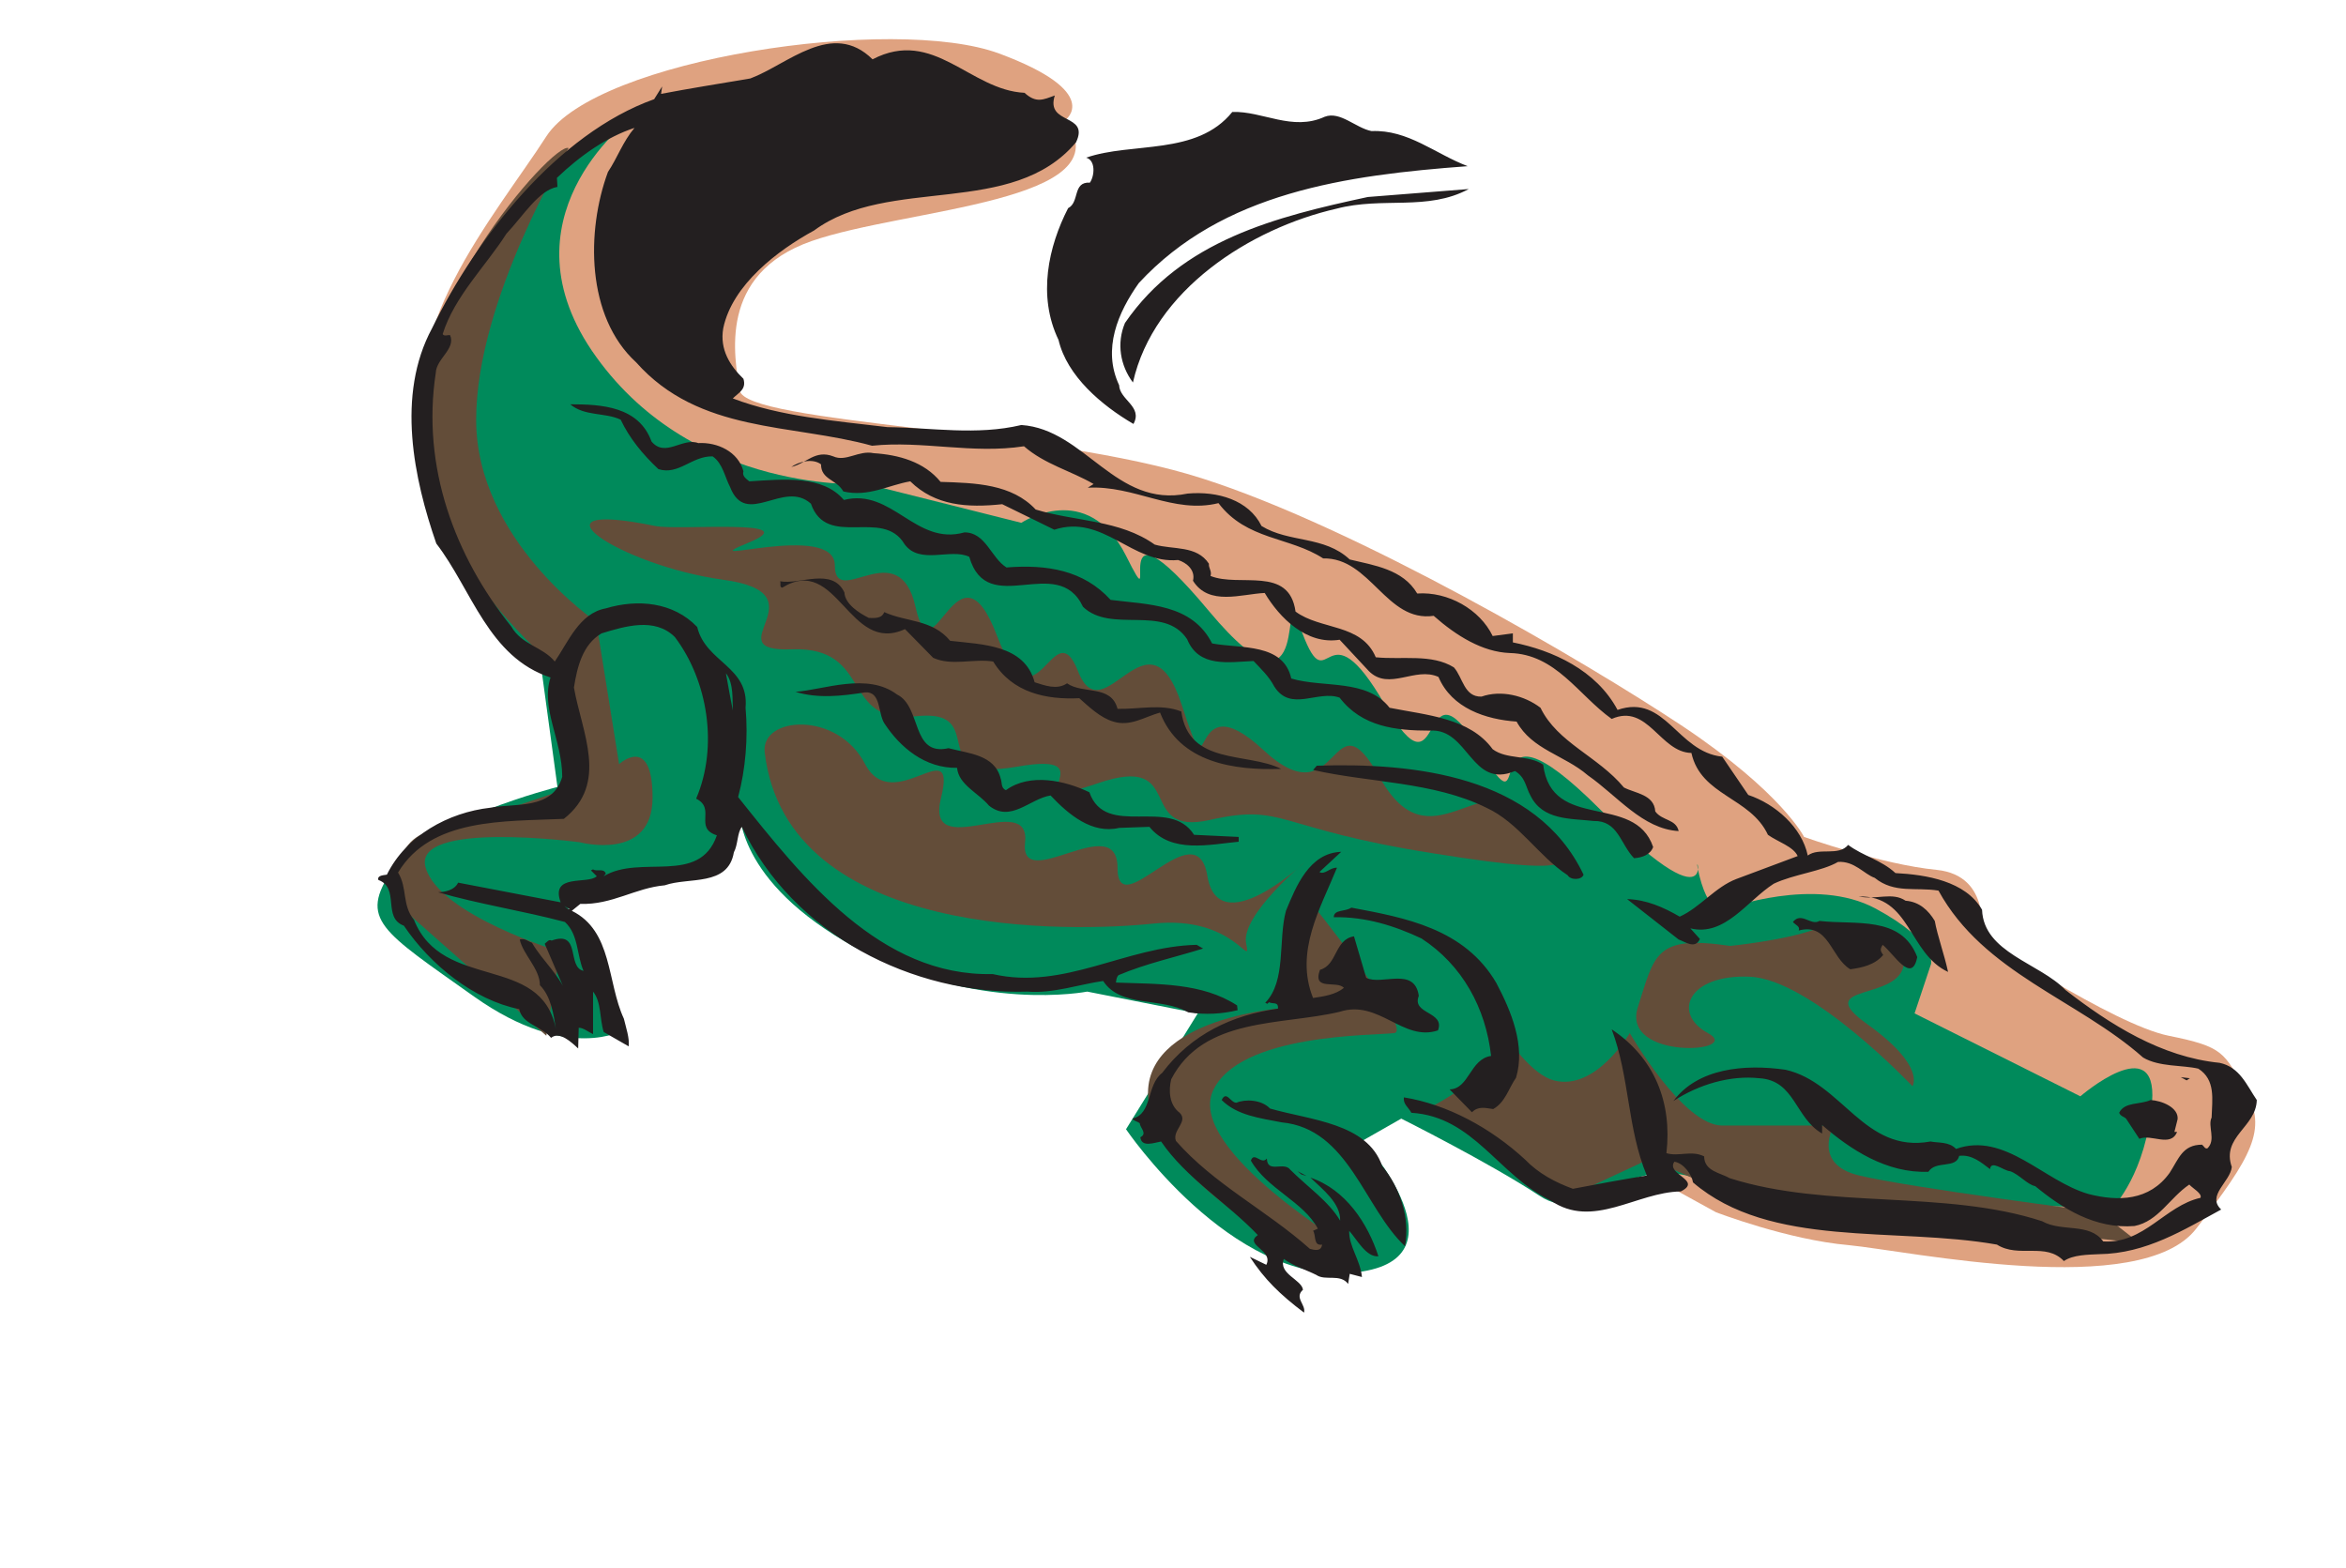
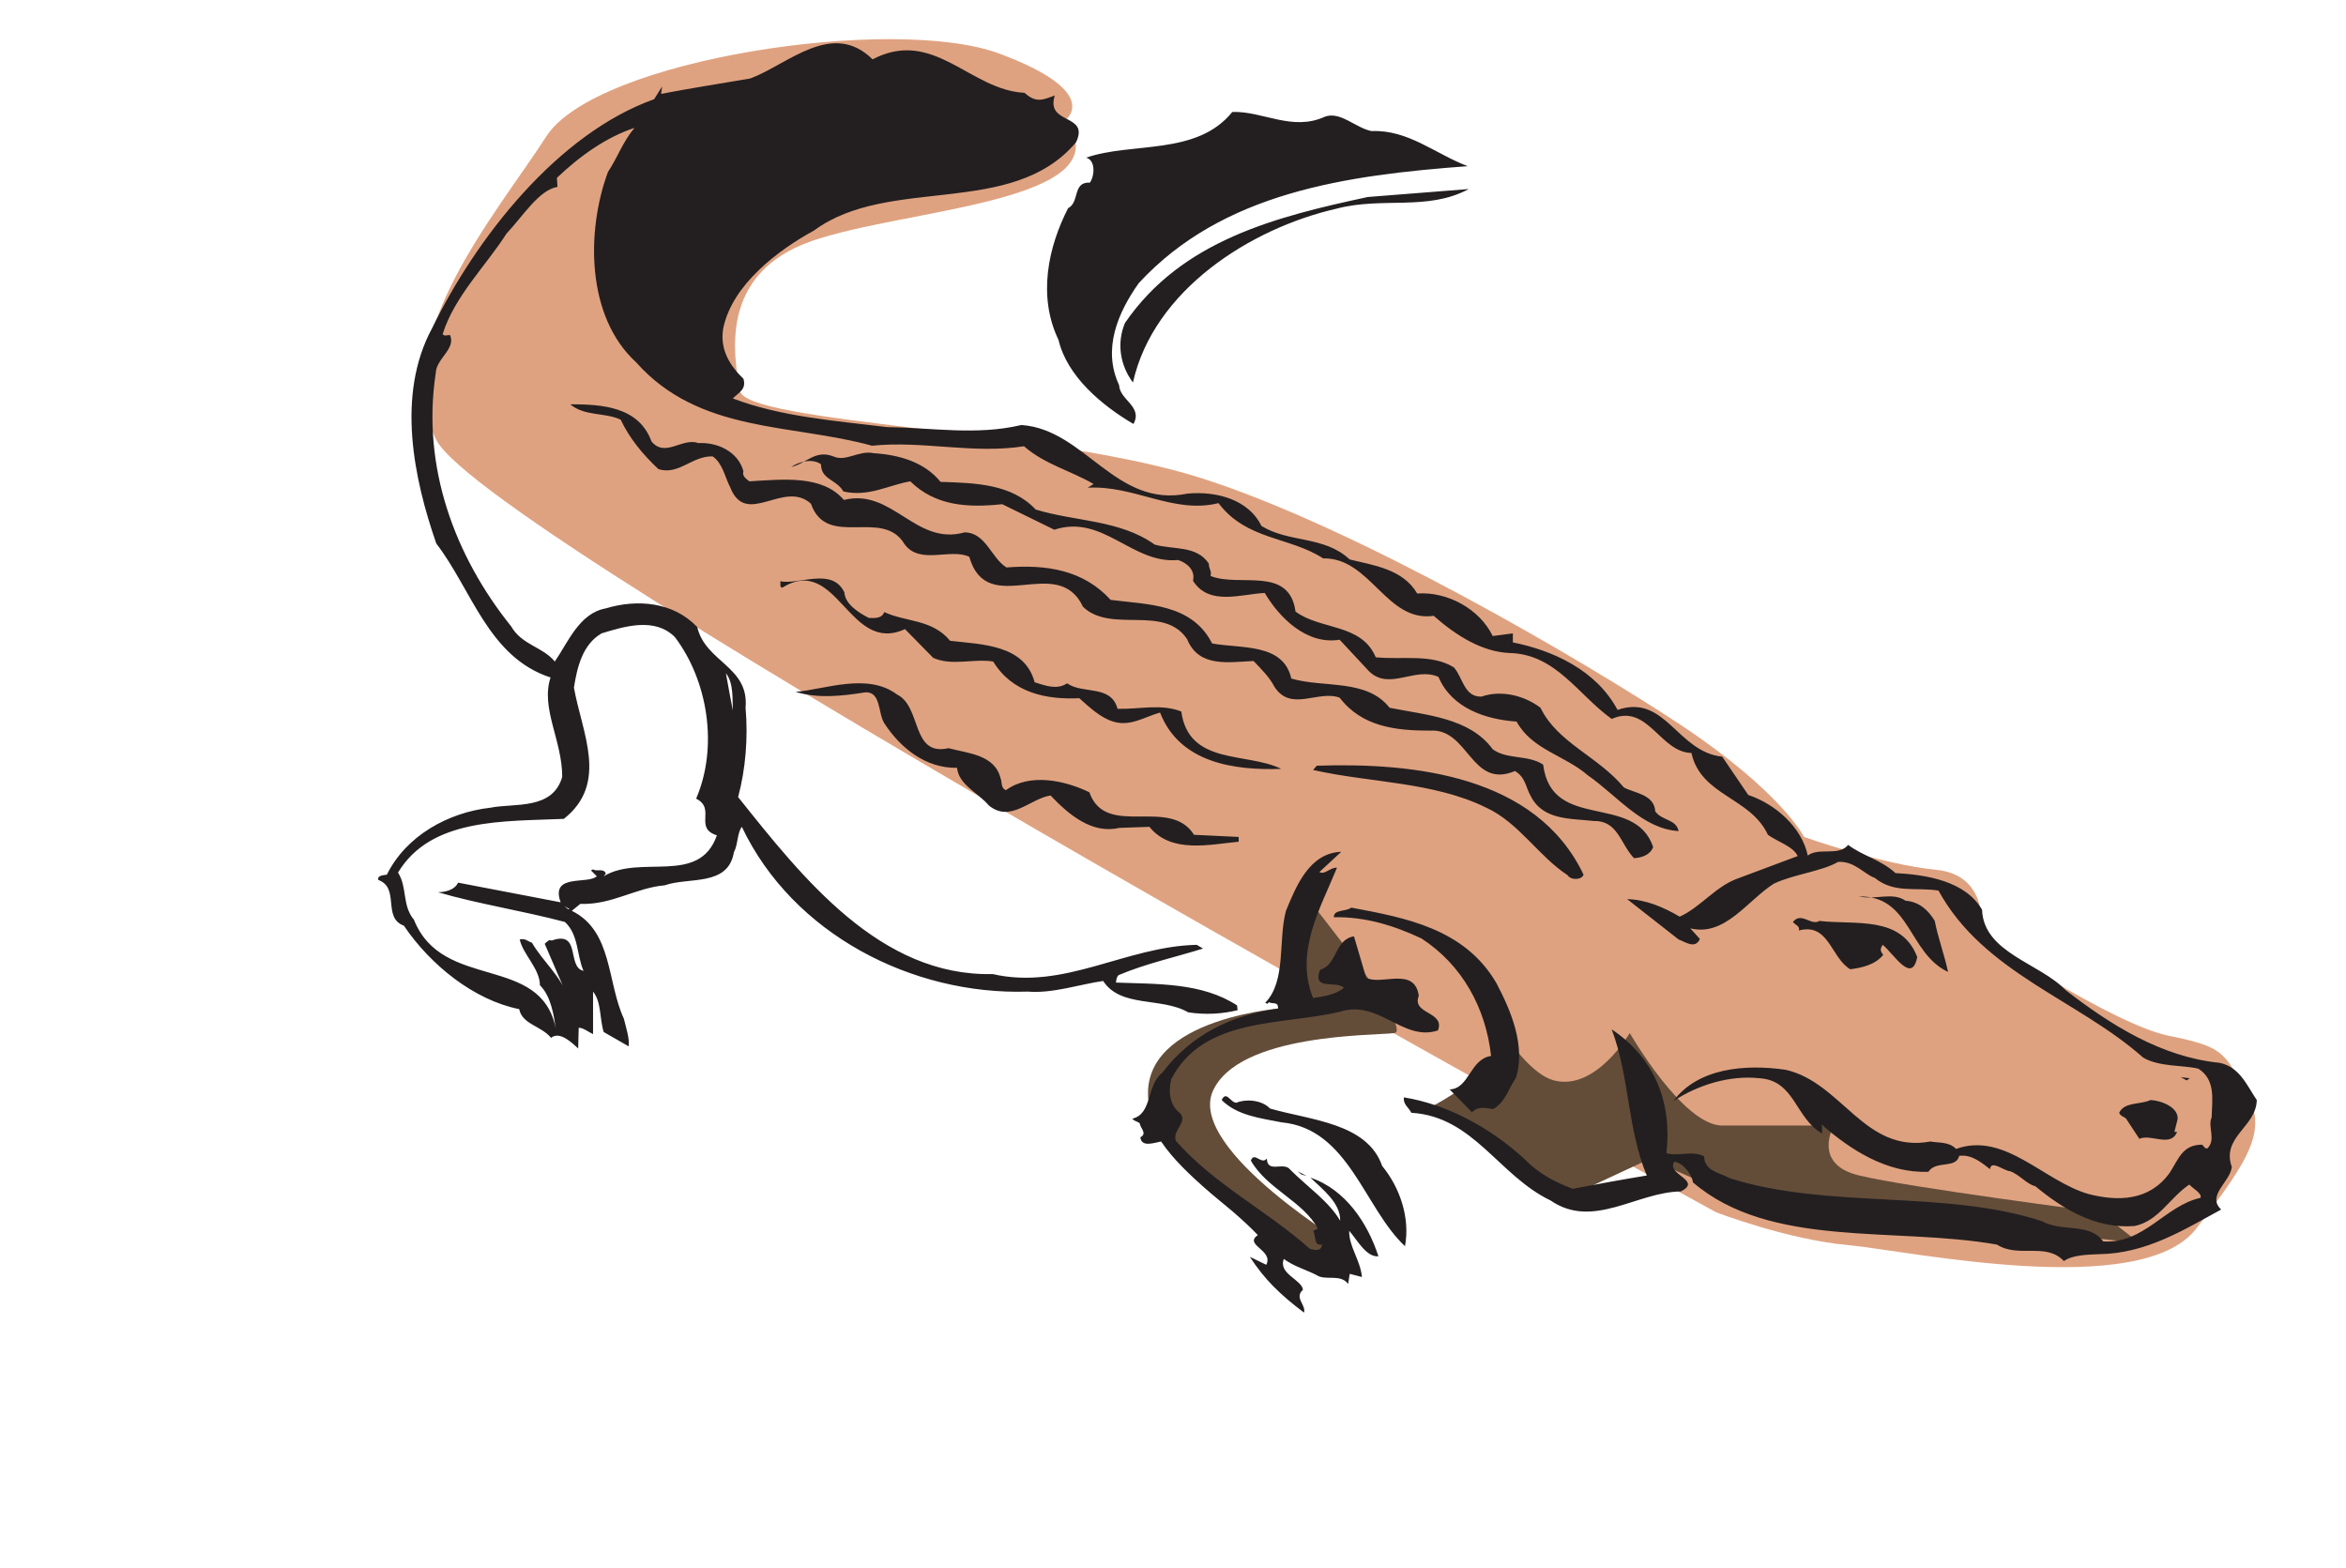
<svg xmlns="http://www.w3.org/2000/svg" width="271.25" height="181.25">
  <g>
    <title>Layer 1</title>
    <g transform="matrix(1.25 0 0 -1.25 0 181.25)" id="g3643">
      <g transform="scale(0.24 0.24)" id="g3645">
        <path fill-rule="nonzero" id="path3653" fill="#dfa280" d="m410.633,557.941c0,0 14.746,10.653 -25.598,25.61c-40.344,14.953 -155.234,-2.051 -174.484,-31.961c-19.047,-29.703 -61.645,-78.664 -42.395,-116.969c19.047,-38.308 493.145,-297.656 493.145,-297.656c0,0 27.648,-10.652 51.199,-12.703c23.348,-2.254 112.637,-21.305 133.938,6.351c21.296,27.657 27.644,38.309 19.042,53.055c-8.394,14.957 -8.394,17.004 -29.695,21.309c-21.297,4.3 -72.293,38.308 -72.293,38.308c0,0 4.301,23.352 -16.996,25.606c-21.301,2.047 -51.199,12.699 -51.199,12.699c0,0 -8.395,17.004 -46.692,42.613c-38.296,25.402 -125.539,76.41 -184.929,95.461c-59.391,19.258 -176.535,21.305 -178.582,34.008c-2.047,12.906 -8.602,44.863 27.648,57.562c36.246,12.704 121.238,14.954 97.891,46.707" />
-         <path fill-rule="nonzero" id="path3655" fill="#008a5b" d="m242.496,557.941c0,0 -50.992,-38.308 -12.695,-91.363c38.297,-53.265 104.238,-48.961 104.238,-48.961l59.598,-14.957c0,0 25.394,17.004 40.343,-12.699c14.95,-29.91 -10.648,29.703 31.95,-21.305c42.39,-50.804 25.394,19.051 36.043,-8.605c10.445,-27.449 8.394,12.906 31.742,-27.449c23.348,-40.36 12.695,21.097 36.25,-17.004c23.344,-38.309 -4.301,27.656 46.691,-23.356c50.992,-51.008 33.996,-8.398 38.297,-25.605c4.301,-17.004 10.649,-12.699 10.649,-12.699c0,0 33.996,12.699 57.343,0c23.551,-12.704 21.297,-21.309 21.297,-21.309l-6.347,-19.051l63.894,-31.957c0,0 29.695,25.606 27.649,-2.047c-2.254,-27.656 -14.95,-40.562 -14.95,-40.562c0,0 -129.636,0 -159.535,10.652c-29.695,10.652 -42.598,-19.051 -61.644,-6.351c-19.25,12.703 -53.246,29.707 -53.246,29.707l-14.747,-8.403c0,0 42.395,-46.91 -4.3,-51.008c-46.692,-4.3 -87.036,55.313 -87.036,55.313l27.649,44.656l-42.598,8.399c0,0 -42.394,-8.399 -89.293,17.003c-46.691,25.61 -44.644,53.262 -44.644,53.262c0,0 -8.602,-27.652 -38.297,-29.703c-29.695,-2.254 -29.695,-4.301 -29.695,-4.301l23.347,-51.011c0,0 -21.297,-12.903 -57.547,12.703c-36.043,25.605 -44.644,29.703 -31.742,48.961c12.695,19.05 63.692,31.957 63.692,31.957l-6.352,46.707c0,0 -57.34,40.152 -46.691,106.117c10.648,65.961 80.687,104.269 80.687,104.269" />
-         <path fill-rule="nonzero" id="path3657" fill="#634d39" d="m252.531,401.434c8.809,-1.844 59.391,3.07 35.637,-6.555c-23.758,-9.836 33.586,8.601 33.586,-8.606c0,-17.414 24.777,12.907 31.129,-16.183c6.551,-29.09 16.176,29.09 31.332,-10.86c15.156,-39.742 21.707,10.86 31.332,-13.929c9.832,-24.785 27.035,26.836 39.937,-12.906c12.903,-39.946 1.024,10.859 31.332,-17.207c30.106,-28.067 25.805,23.765 45.055,-10.856c19.457,-34.621 38.91,5.324 58.367,-13.934c19.453,-19.46 23.758,-24.992 -37.683,-15.156c-61.438,9.625 -57.137,19.461 -86.219,12.906c-29.078,-6.558 -8.602,26.016 -43.211,14.133c-34.609,-11.883 5.324,12.907 -31.332,6.352c-36.66,-6.352 -9.625,22.738 -38.91,19.461c-29.082,-3.278 -16.18,26.836 -47.512,25.812c-31.129,-1.23 13.106,21.508 -26.828,26.836c-39.938,5.531 -77.824,31.344 -26.012,20.692" />
-         <path fill-rule="nonzero" id="path3659" fill="#634d39" d="m294.719,314.164c-1.637,13.93 28.058,16.184 38.707,-4.508c10.855,-20.484 35.633,13.114 29.285,-12.906c-6.555,-25.812 34.609,3.277 32.359,-17.207c-2.254,-20.484 35.633,12.906 35.633,-9.832c0,-22.535 30.309,22.738 34.61,-3.074c4.3,-26.016 37.683,5.324 37.683,5.324c0,0 -24.781,-20.484 -22.734,-31.34c2.254,-10.859 -4.301,10.856 -35.633,7.578c-31.129,-3.277 -141.309,-6.554 -149.91,65.965" />
        <path fill-rule="nonzero" id="path3661" fill="#634d39" d="m504.02,257.828l-7.372,-41.996c0,0 -57.343,-3.277 -54.066,-35.644c3.277,-32.368 64.715,-62.688 64.715,-62.688l13.926,5.328c0,0 -63.489,37.899 -53.864,60.637c9.832,22.535 62.465,21.512 70.043,22.535c7.578,1.227 -33.382,51.828 -33.382,51.828" />
        <path fill-rule="nonzero" id="path3663" fill="#634d39" d="m550.305,176.91c0,0 42.187,20.485 27.031,39.945c-15.156,19.461 5.324,-24.785 21.504,-29.089c16.176,-4.301 29.285,18.234 29.285,18.234c0,0 20.48,-35.645 35.633,-35.645c14.949,0 43.008,0 43.008,0c0,0 -8.602,-14.957 9.832,-19.257c18.429,-4.508 92.769,-14.133 92.769,-14.133l15.156,-11.883l-152.164,16.184l-36.656,16.183l-32.562,-15.16c0,0 -51.813,35.645 -52.836,34.621" />
-         <path fill-rule="nonzero" id="path3665" fill="#634d39" d="m219.152,547.086c0,0 -35.636,-58.18 -35.636,-104.684c0,-46.5 46.285,-77.843 46.285,-77.843l8.804,-54.903c0,0 12.903,11.883 12.903,-12.906c0,-24.789 -28.055,-17.207 -28.055,-17.207c0,0 -64.922,8.605 -59.39,-9.832c5.324,-18.234 51.812,-32.367 51.812,-32.367l-5.324,-32.367l-56.321,49.777c0,0 -6.347,24.789 11.879,29.09c18.43,4.304 51.813,16.183 51.813,16.183l-2.047,45.274c0,0 -54.066,45.273 -52.836,87.269c-10.855,48.141 50.379,117.383 56.113,114.516" />
-         <path fill-rule="nonzero" id="path3667" fill="#634d39" d="m666.832,239.594c0,0 20.684,2.051 32.563,6.351c11.875,4.508 35.632,2.254 34.402,-12.906c-1.024,-15.156 -36.656,-7.578 -13.926,-23.762c22.527,-16.183 17.203,-23.761 17.203,-23.761c0,0 -38.91,41.175 -62.664,42.199c-23.758,1.023 -30.105,-14.137 -16.18,-21.715c14.129,-7.582 -33.382,-10.652 -27.035,9.832c6.555,20.484 6.555,28.066 35.637,23.762" />
        <path fill-rule="nonzero" id="path3677" fill="#231f20" d="m481.695,119.754l6.352,-3.07l0,0c2.867,5.734 -8.809,7.578 -3.277,11.468c-11.676,12.293 -27.649,21.922 -37.274,36.055c-2.457,-0.406 -7.578,-2.457 -7.988,1.641c2.867,1.433 -0.203,3.687 -0.203,5.324c-0.821,0.82 -2.254,0.82 -2.867,1.848c7.781,1.843 5.324,12.902 11.468,17.617c11.262,14.953 27.032,22.328 44.645,24.785c0.203,2.867 -2.047,1.641 -3.481,2.461l0,0l-0.617,-0.617l-0.816,0.41l0,0c8.191,8.398 4.914,24.172 7.984,35.441c3.895,9.422 9.012,22.328 21.301,22.738l0,0l-8.399,-7.785l0,0c2.051,-1.226 4.098,1.844 6.758,1.641c-6.347,-15.57 -16.383,-32.367 -9.215,-50.191c4.098,0.613 8.602,1.23 11.879,3.89c-2.664,3.074 -12.289,-1.433 -9.215,6.969c6.758,1.84 5.528,11.676 13.106,12.906l0,0l4.711,-15.98l0,0c5.937,-3.075 18.637,4.508 20.273,-6.965c-2.867,-7.172 10.243,-5.942 7.375,-13.317c-13.515,-4.507 -22.734,12.086 -37.886,7.172c-22.325,-5.328 -52.43,-1.843 -64.922,-26.019c-1.024,-4.301 -0.821,-9.832 3.277,-12.906c3.481,-3.481 -3.07,-6.758 -1.434,-10.856c14.747,-16.801 34.817,-26.633 51.61,-41.586c1.637,-0.41 4.301,-1.23 4.711,1.637c-3.485,-0.613 -2.254,3.687 -3.485,5.328l0,0l1.844,0.82l0,0c-5.527,10.446 -19.66,15.364 -25.805,26.219c1.231,3.688 4.098,-1.844 6.145,0.82c0.203,-5.941 6.555,-1.023 9.012,-4.3c6.554,-6.555 14.949,-12.293 19.25,-19.668c0.203,6.761 -6.758,12.086 -11.469,16.593c13.516,-4.507 22.117,-17.617 26.215,-30.316c-4.711,-0.41 -8.192,6.352 -11.266,9.832c-0.203,-5.941 4.301,-11.266 4.918,-17.824l0,0l-4.711,1.23l-0.617,-3.89l0,0c-3.07,4.093 -8.805,1.023 -12.285,3.48l0,0l-0.41,-0.613l0.41,0.613l0,0c-4.098,2.051 -8.602,3.277 -12.492,6.145c-2.254,-5.735 6.961,-7.989 7.371,-11.879c-3.481,-3.075 1.23,-5.735 0.41,-8.809c-9.215,6.965 -15.156,12.699 -20.891,21.508l0,0zm287.942,4.711l0,0c8.398,-5.324 18.843,1.027 25.804,-6.348c3.481,2.457 9.422,2.457 13.516,2.66c18.227,0.207 32.77,9.426 47.106,17.211c-5.735,5.325 3.48,10.653 4.093,16.387c-4.093,11.676 9.422,15.363 9.625,25.813c-3.89,5.734 -6.551,12.699 -14.336,14.339c-22.527,2.254 -42.187,14.75 -59.39,28.067c-10.035,10.445 -31.539,14.34 -32.153,30.933c-6.347,11.063 -21.504,13.52 -33.379,14.133c-5.531,5.121 -12.496,6.555 -18.226,10.86c-3.688,-4.508 -11.266,-0.821 -15.567,-4.098c-2.253,10.855 -12.492,19.871 -22.937,23.351l0,0l-10.035,14.75l0,0c-17.406,1.844 -21.914,24.379 -40.344,18.028c-8.191,15.363 -24.984,22.945 -40.344,26.019l0,3.481l-7.781,-1.024l0,0c-4.914,10.243 -17.203,17.207 -29.082,16.387c-5.527,9.426 -16.793,10.859 -26.008,13.113c-9.832,9.219 -23.347,6.352 -33.996,12.907c-4.914,10.035 -17,13.519 -28.469,12.496c-27.851,-5.739 -39.523,24.785 -64.097,26.425c-17.203,-4.097 -34.61,-1.023 -51.61,-0.82c-20.48,2.461 -41.367,4.098 -59.593,11.063c2.25,2.254 5.324,3.48 4.093,7.578c-5.117,4.918 -9.214,11.269 -7.781,19.465c3.481,16.797 21.094,30.113 35.02,37.691c28.875,21.305 76.386,4.711 100.964,34.008c5.325,11.265 -11.878,6.555 -8.195,18.027c-4.504,-1.64 -7.164,-3.074 -11.672,1.024c-21.093,1.023 -35.019,25.195 -58.57,12.906c-15.563,15.363 -32.766,-2.051 -47.102,-7.375c-12.082,-2.051 -23.757,-3.895 -34.406,-5.942l0,0l0.41,2.868l-3.074,-4.914l0,0c-37.269,-13.317 -68.605,-53.469 -85.601,-88.293c-13.926,-25.813 -6.965,-58.18 1.636,-82.969c13.723,-17.82 20.071,-43.84 44.032,-51.625c-3.891,-11.879 4.503,-24.172 4.503,-38.309c-3.683,-12.902 -18.429,-10.035 -27.644,-11.879c-16.383,-1.843 -32.563,-10.859 -39.938,-25.812c-1.023,-0.203 -3.89,-0.203 -3.273,-2.051c8.394,-3.07 1.43,-14.543 9.828,-17.617c10.238,-15.16 27.031,-28.68 44.441,-32.16c1.227,-5.942 8.395,-6.352 12.286,-11.063c3.277,2.664 7.785,-1.64 10.445,-4.097l0,0l0.207,7.988l0,0c1.844,0 3.684,-1.637 5.527,-2.457l0,16.387c3.278,-4.094 2.457,-10.243 4.098,-15.567l0,0l9.625,-5.531l0,0c0.41,3.07 -1.023,7.168 -1.844,10.652c-6.554,14.133 -4.301,33.801 -20.07,41.586l0,0l3.277,2.664l0,0c12.289,-0.41 21.094,6.145 32.563,7.168c9.215,3.278 24.371,-0.613 26.621,12.703c1.64,3.071 1.23,7.375 3.074,9.832c19.66,-41.382 65.738,-64.941 110.18,-63.507c9.625,-0.817 20.273,2.871 29.078,4.097c6.762,-10.445 22.527,-6.144 32.769,-12.086c6.758,-1.023 13.106,-0.613 19.047,0.821l0,0l-0.207,1.843l0,0c-13.515,8.809 -30.515,8.196 -46.691,8.809c0.203,1.23 0.203,2.047 1.023,2.867c10.649,4.508 22.117,6.965 32.563,10.242l0,0l-2.457,1.434l0,0c-27.446,-0.613 -50.996,-17.617 -78.645,-11.266c-43.211,-1.023 -73.109,36.875 -98.094,68.219c2.868,10.652 3.891,22.941 2.868,34.414c1.433,15.981 -15.36,17.414 -18.637,31.137c-9.215,9.629 -22.938,10.859 -35.223,7.172c-10.242,-1.844 -14.543,-13.11 -19.664,-20.485c-4.707,5.735 -12.695,6.348 -16.793,13.52c-21.707,27.039 -34.609,61.457 -29.078,97.715c0.203,5.531 7.781,9.218 5.527,14.547c-0.816,0.203 -2.25,-0.614 -2.867,0.41c4.508,14.543 16.793,26.426 24.578,38.715c6.551,6.968 12.493,16.8 19.661,18.027l0,0l-0.207,3.484l0,0c9.011,8.602 19.25,15.774 29.902,19.258c-4.508,-5.328 -6.555,-11.473 -10.242,-17.004c-8.395,-22.738 -8.395,-55.722 10.855,-73.34c24.371,-27.449 59.801,-23.558 90.93,-32.16c19.453,2.047 38.703,-3.277 58.57,-0.207c7.985,-6.965 18.02,-9.422 26.828,-14.543l0,0l-2.254,-1.433l0,0c18.024,1.023 32.973,-10.246 50.379,-5.942c10.856,-14.34 27.442,-12.906 40.344,-21.304c18.227,0.41 24.371,-24.79 42.598,-22.125c8.808,-7.786 18.843,-13.93 29.285,-14.34c17.82,-0.41 26.422,-16.184 39.32,-25.403c13.93,6.145 18.637,-12.906 30.723,-13.113c3.683,-16.594 22.73,-17 29.488,-31.547c3.688,-2.664 9.832,-4.508 11.469,-8.195l0,0l-23.551,-8.809l0,0c-8.191,-3.07 -14.133,-11.062 -21.914,-14.543c-6.348,3.688 -12.902,6.555 -20.273,6.762l0,0l19.863,-15.57l0,0c2.457,-0.821 6.351,-3.895 8.191,0.203l0,0l-3.683,4.097l0,0c13.312,-3.277 21.91,10.653 32.152,17.208c7.781,3.687 18.43,4.71 24.777,8.398c6.352,0.41 10.036,-4.711 14.133,-6.145c7.578,-6.144 15.77,-3.48 24.574,-4.914c17.407,-31.754 53.657,-41.996 78.848,-64.328c6.145,-3.687 15.359,-2.867 21.297,-4.301c6.758,-4.3 5.324,-11.882 5.121,-18.847c-1.637,-3.278 1.844,-8.602 -1.637,-11.879c-1.027,-0.207 -1.23,0.816 -2.05,1.433c-7.579,0 -9.012,-5.531 -12.493,-10.859c-7.781,-10.855 -19.863,-11.062 -31.129,-8.195c-17.406,4.918 -32.355,24.176 -51.199,17.414c-2.66,2.867 -6.758,2.254 -9.828,2.867c-25.601,-4.711 -33.996,22.742 -55.91,27.656c-15.77,2.254 -33.789,0.614 -43.211,-12.086c9.625,6.352 21.914,10.039 33.176,8.809c13.722,-0.82 13.722,-15.363 24.168,-21.305l0,3.278c10.851,-9.422 24.777,-18.641 40.957,-18.028c2.867,4.508 10.648,1.024 11.879,6.145c4.914,0.617 8.601,-2.66 11.879,-5.121c0.41,3.687 5.117,-0.614 7.781,-0.817c3.48,-1.23 6.555,-5.125 9.625,-5.738c10.445,-8.605 23.14,-16.594 38.297,-15.363c9.215,1.843 13.515,10.855 21.093,15.976c1.231,-1.433 5.122,-3.48 4.301,-5.121c-13.722,-3.07 -21.707,-17.82 -37.476,-16.797c-5.325,7.375 -15.977,3.485 -23.551,7.785c-37.684,12.29 -82.535,4.508 -120.422,16.594c-3.48,2.047 -9.828,2.664 -9.828,8.399c-4.914,2.457 -9.832,-0.203 -14.543,1.23c2.254,19.461 -4.504,36.668 -21.094,47.731c6.965,-18.438 5.942,-38.102 13.52,-56.336c-8.809,-1.434 -20.071,-3.485 -28.469,-5.121c-6.758,2.457 -13.309,5.941 -18.43,11.265c-13.312,12.293 -30.105,21.305 -46.695,23.969c-0.406,-2.664 1.844,-3.891 2.867,-5.941c23.961,-1.434 33.586,-24.172 53.656,-33.801c16.387,-11.266 33.176,3.277 50.176,3.484c8.602,4.301 -5.941,6.555 -2.457,11.469c3.688,-0.613 6.758,-5.121 7.168,-7.988c29.899,-25.606 77.82,-17 117.141,-23.969l0,0l0,0zm-275.653,47.117l0,0c25.805,-2.457 31.743,-32.98 47.512,-47.73c2.047,11.062 -2.047,22.738 -8.805,30.933c-5.734,16.594 -27.648,17.617 -43.211,22.125c-3.277,3.481 -9.625,3.688 -12.902,2.254c-2.254,-0.207 -3.89,4.914 -5.734,1.024c5.937,-5.942 14.742,-6.965 23.14,-8.606l0,0zm325.418,1.438c-0.82,0.816 -2.047,0.816 -2.66,2.25c2.047,4.304 8.192,3.074 12.082,4.918c4.301,-0.204 10.852,-2.868 10.446,-7.375l0,0l-1.231,-4.918l1.024,0l0,0c-2.458,-6.145 -10.036,-0.614 -14.54,-2.661l0,0l-5.121,7.786l0,0zm-319.273,-20.282l0,0l1.434,-1.23l2.046,-0.613l-3.48,1.843l0,0zm323.777,14.543l0,1.434l1.434,-2.254l0,0c-0.817,0 -1.227,0.41 -1.434,0.82l0,0zm20.071,21.305l-1.227,-0.82l-2.254,1.23l3.481,-0.41l0,0zm-285.278,-4.301l0,0l8.602,-8.808l0,0c2.457,2.457 5.121,1.636 8.191,1.23c4.711,2.66 5.942,7.988 8.805,12.086c3.687,12.289 -1.84,25.605 -7.574,36.465c-12.289,21.097 -35.227,25.195 -55.91,29.086c-2.254,-1.637 -6.758,-0.614 -6.758,-3.684c12.289,0.203 23.347,-3.281 33.789,-8.195c15.769,-10.246 24.781,-26.836 26.832,-45.274c-8.196,-1.23 -8.399,-12.703 -15.977,-12.906l0,0zm157.692,74.363c6.757,-1.433 12.902,1.844 18.023,-1.64c5.324,-0.41 8.805,-3.688 11.262,-7.785c1.023,-5.735 3.687,-12.907 5.121,-19.664c-15.359,7.168 -14.336,29.5 -34.406,29.089l0,0zm9.214,-18.644c-1.023,-1.637 -1.023,-2.25 0.208,-3.891c-3.278,-3.894 -8.192,-4.918 -12.7,-5.531c-7.578,4.508 -8.191,18.027 -19.863,14.953c0.613,1.641 -1.23,2.051 -2.254,3.278c3.277,4.097 6.965,-1.637 10.238,0.41c13.723,-1.637 31.539,2.254 37.684,-13.93c-2.047,-10.652 -9.012,1.23 -13.313,4.711l0,0zm-566.05,9.629c-4.711,5.738 -2.457,12.293 -6.145,18.234c12.699,21.098 40.754,19.664 63.899,20.688c17.406,13.726 6.961,33.187 3.89,50.601c1.227,7.785 3.278,16.594 10.649,20.895c8.804,2.664 20.48,6.351 28.261,-1.434c12.7,-16.797 16.793,-42.199 8.192,-62.277c7.781,-3.891 -1.024,-11.266 7.988,-14.133c-6.758,-19.461 -29.492,-7.172 -43.621,-15.773l0,0l0.82,1.023l0,0c-0.82,2.254 -3.484,0.613 -4.918,1.637l0,0l-0.816,-0.41l2.25,-2.25l0,0c-3.481,-3.282 -18.02,1.226 -13.926,-10.039l0,0l-39.523,7.578l0,0c-1.434,-3.071 -5.532,-3.688 -7.785,-3.688c15.363,-4.504 32.769,-7.168 48.949,-11.472c5.324,-4.915 4.504,-12.7 7.168,-18.844c-6.555,1.433 -0.821,15.773 -12.289,11.676c-1.024,0.613 -1.844,-0.614 -2.664,-1.231l0,0l9.011,-20.894l0,0c-2.457,8.195 -9.828,14.136 -13.925,21.304c-1.434,0.41 -2.661,1.844 -4.711,1.231c1.23,-5.739 7.781,-11.27 7.781,-17.617c4.301,-4.305 5.328,-11.473 6.144,-16.801c-5.734,29.09 -43.621,14.34 -54.679,41.996l0,0zm557.656,-6.555c0.816,0.613 2.457,2.047 4.094,1.637l0,0l3.687,-4.094l0,0c-3.277,-1.027 -5.531,1.227 -7.781,2.457l0,0zm-144.379,49.781l0,0c12.492,-5.738 20.07,-18.644 31.332,-26.015c1.227,-2.051 5.527,-1.848 6.145,0.203c-18.227,38.308 -65.536,43.223 -102.809,41.996l0,0l-1.434,-1.641l0,0c21.504,-4.914 46.489,-4.504 66.766,-14.543l0,0zm-355.32,-37.898l2.047,-1.231l-0.614,0l-1.433,1.231l0,0zm396.687,32.777l0,0c9.422,0.203 10.239,-8.808 15.563,-14.34c3.277,0.204 6.351,1.434 7.375,4.301c-7.168,21.102 -39.117,5.735 -42.395,31.754c-5.734,3.891 -13.926,1.844 -19.453,5.942c-8.809,12.085 -25.394,13.109 -39.73,15.976c-8.809,11.27 -25.395,7.582 -37.887,11.27c-3.074,13.722 -19.25,11.468 -30.516,13.519c-7.781,15.363 -24.781,14.953 -39.117,16.797c-10.441,11.473 -24.574,13.727 -40.137,12.496c-5.941,3.688 -7.988,13.52 -16.179,13.52c-18.84,-5.325 -27.852,17.211 -46.489,12.496c-8.191,9.629 -23.14,7.992 -36.453,7.172c-1.23,1.023 -2.867,2.047 -2.254,3.89c-2.047,7.582 -10.035,11.27 -17.406,10.86c-6.144,2.254 -12.699,-5.739 -18.023,0.613c-4.914,13.519 -19.25,14.34 -31.332,14.34c5.527,-4.711 13.515,-3.071 19.453,-5.942c3.277,-6.964 8.398,-13.312 14.543,-19.05c7.781,-2.457 12.902,5.121 20.886,4.918c3.895,-2.665 4.711,-7.993 6.762,-11.883c6.141,-15.774 20.684,3.074 31.125,-6.352c6.145,-17.617 27.649,-1.433 36.047,-15.566c5.938,-8.196 17.816,-1.434 24.984,-4.918c6.961,-24.172 33.997,1.64 43.825,-19.258c10.855,-10.445 31.129,1.027 40.14,-12.496c4.504,-11.063 15.973,-8.809 25.598,-8.399c3.074,-3.277 5.941,-5.941 7.988,-9.832c6.348,-10.039 16.793,-1.23 25.192,-4.3c8.601,-11.27 21.707,-12.703 34.812,-12.703c14.953,1.023 15.77,-22.739 32.77,-15.571c4.093,-2.457 4.093,-6.144 5.937,-9.422c4.711,-9.629 15.36,-8.808 24.371,-9.832l0,0zm-2.254,17.617c-9.011,7.786 -21.504,9.833 -27.441,20.692c-11.879,0.816 -24.984,5.121 -30.106,17.207c-9.011,4.098 -19.046,-5.531 -26.828,2.254l0,0l-11.261,12.086l0,0c-12.7,-2.051 -23.145,8.398 -28.879,18.027c-9.008,-0.41 -21.5,-5.121 -27.645,4.711c1.024,4.098 -2.457,6.965 -5.734,7.988c-17.817,-1.636 -28.879,17.825 -47.719,11.68l0,0l-20.07,9.832l0,0c-13.516,-1.434 -25.805,-0.617 -35.43,8.809c-8.394,-1.434 -16.176,-6.145 -25.801,-3.895c-2.664,4.715 -8.601,4.508 -8.601,10.449c-3.278,2.457 -8.602,1.024 -11.469,-1.023c5.937,1.433 9.215,6.758 16.18,4.098c4.914,-2.254 9.828,2.457 15.562,1.226c9.625,-0.613 19.453,-3.277 25.805,-11.062c13.515,-0.407 27.441,-0.817 36.656,-10.653c15.359,-4.711 32.359,-3.89 45.875,-13.519c7.168,-2.047 16.18,-0.203 20.891,-7.375c-0.207,-1.637 1.226,-2.867 0.613,-4.711c11.059,-4.508 30.309,4.097 32.766,-13.727c9.625,-7.168 25.394,-4.504 30.925,-17.617c10.239,-1.023 21.504,1.434 30.102,-3.891c3.484,-3.894 3.894,-11.472 10.652,-11.269c7.578,2.664 16.586,0.41 22.731,-4.301c6.554,-13.519 22.117,-18.641 32.152,-30.726c4.301,-2.254 11.676,-2.665 12.082,-9.219c2.664,-3.688 7.988,-2.871 9.012,-7.582c-13.926,0.82 -23.551,13.519 -35.02,21.511l0,0zm-180.629,-20.281l0,0l11.676,0.41l0,0c8.395,-10.449 23.344,-6.761 34.403,-5.738l0,1.844l-17.2,0.82l0,0c-9.422,14.953 -33.996,-1.637 -40.347,16.391c-9.215,4.504 -22.934,7.578 -32.153,0.816c-2.047,0.821 -1.433,3.074 -2.047,4.508c-2.253,9.219 -12.492,9.629 -20.07,11.676c-14.539,-3.278 -10.238,15.98 -19.863,20.691c-11.469,8.606 -28.059,1.844 -39.117,1.024c8.601,-2.661 17.816,-1.637 26.828,-0.203c6.144,0.41 4.914,-7.989 7.371,-11.883c6.144,-9.422 15.769,-17.41 28.058,-17.207c0.614,-6.555 8.192,-9.629 12.286,-14.547c8.398,-6.758 15.773,2.664 23.757,3.894c6.965,-7.375 15.973,-14.953 26.418,-12.496l0,0zm15.77,44.453c-5.938,-1.636 -11.469,-5.531 -18.02,-3.48c-4.918,1.433 -9.421,5.734 -13.109,9.012c-12.695,-0.614 -25.805,2.046 -33.176,14.136c-7.578,1.227 -15.972,-1.843 -23.14,1.434l0,0l-10.856,11.062l0,0c-21.707,-10.039 -26.008,29.09 -47.308,15.977c-1.227,0.207 -0.407,1.641 -0.817,2.461c7.574,-1.438 20.07,5.531 24.778,-4.305c0.207,-4.504 5.734,-7.988 9.421,-9.832c2.047,0 4.914,-0.41 5.938,2.254c8.398,-3.891 18.433,-2.664 25.394,-11.062c12.289,-1.434 28.672,-1.434 32.563,-15.981c3.891,-1.226 8.601,-3.07 12.492,-0.41c6.145,-4.301 17,-0.406 19.457,-9.832c8.399,-0.203 16.793,2.051 24.574,-1.023c2.868,-20.895 25.395,-15.571 38.504,-22.125c-18.023,-0.614 -39.117,2.253 -46.695,21.714l0,0zm-167.316,15.161c3.07,-3.895 2.457,-10.243 2.664,-14.34c-0.618,3.277 -1.844,9.422 -2.664,14.34l0,0zm128.198,128.444c-8.191,17 -3.89,36.055 3.688,50.801c4.508,2.254 1.64,10.246 8.398,9.836c1.844,2.66 2.25,8.601 -1.433,9.629c17.613,6.144 42.597,0.613 56.316,17.617c11.676,0.41 23.141,-7.582 35.633,-1.844c5.941,2.254 11.879,-4.305 18.023,-5.531c14.133,0.613 24.575,-8.809 37.071,-13.524c-46.899,-3.48 -94.414,-10.035 -126.77,-45.066c-7.988,-11.266 -14.133,-25.402 -7.578,-39.332c0.207,-5.738 9.215,-8.195 5.531,-14.957c-12.289,7.172 -25.601,18.441 -28.879,32.371l0,0zm25.602,6.555c21.914,31.957 58.367,40.968 93.59,48.55l0,0l38.91,3.071l0,0c-15.973,-8.602 -33.176,-2.867 -50.992,-7.578c-33.176,-7.578 -70.449,-31.344 -78.438,-66.989c-4.914,6.555 -6.347,15.161 -3.07,22.946l0,0" />
      </g>
    </g>
  </g>
</svg>